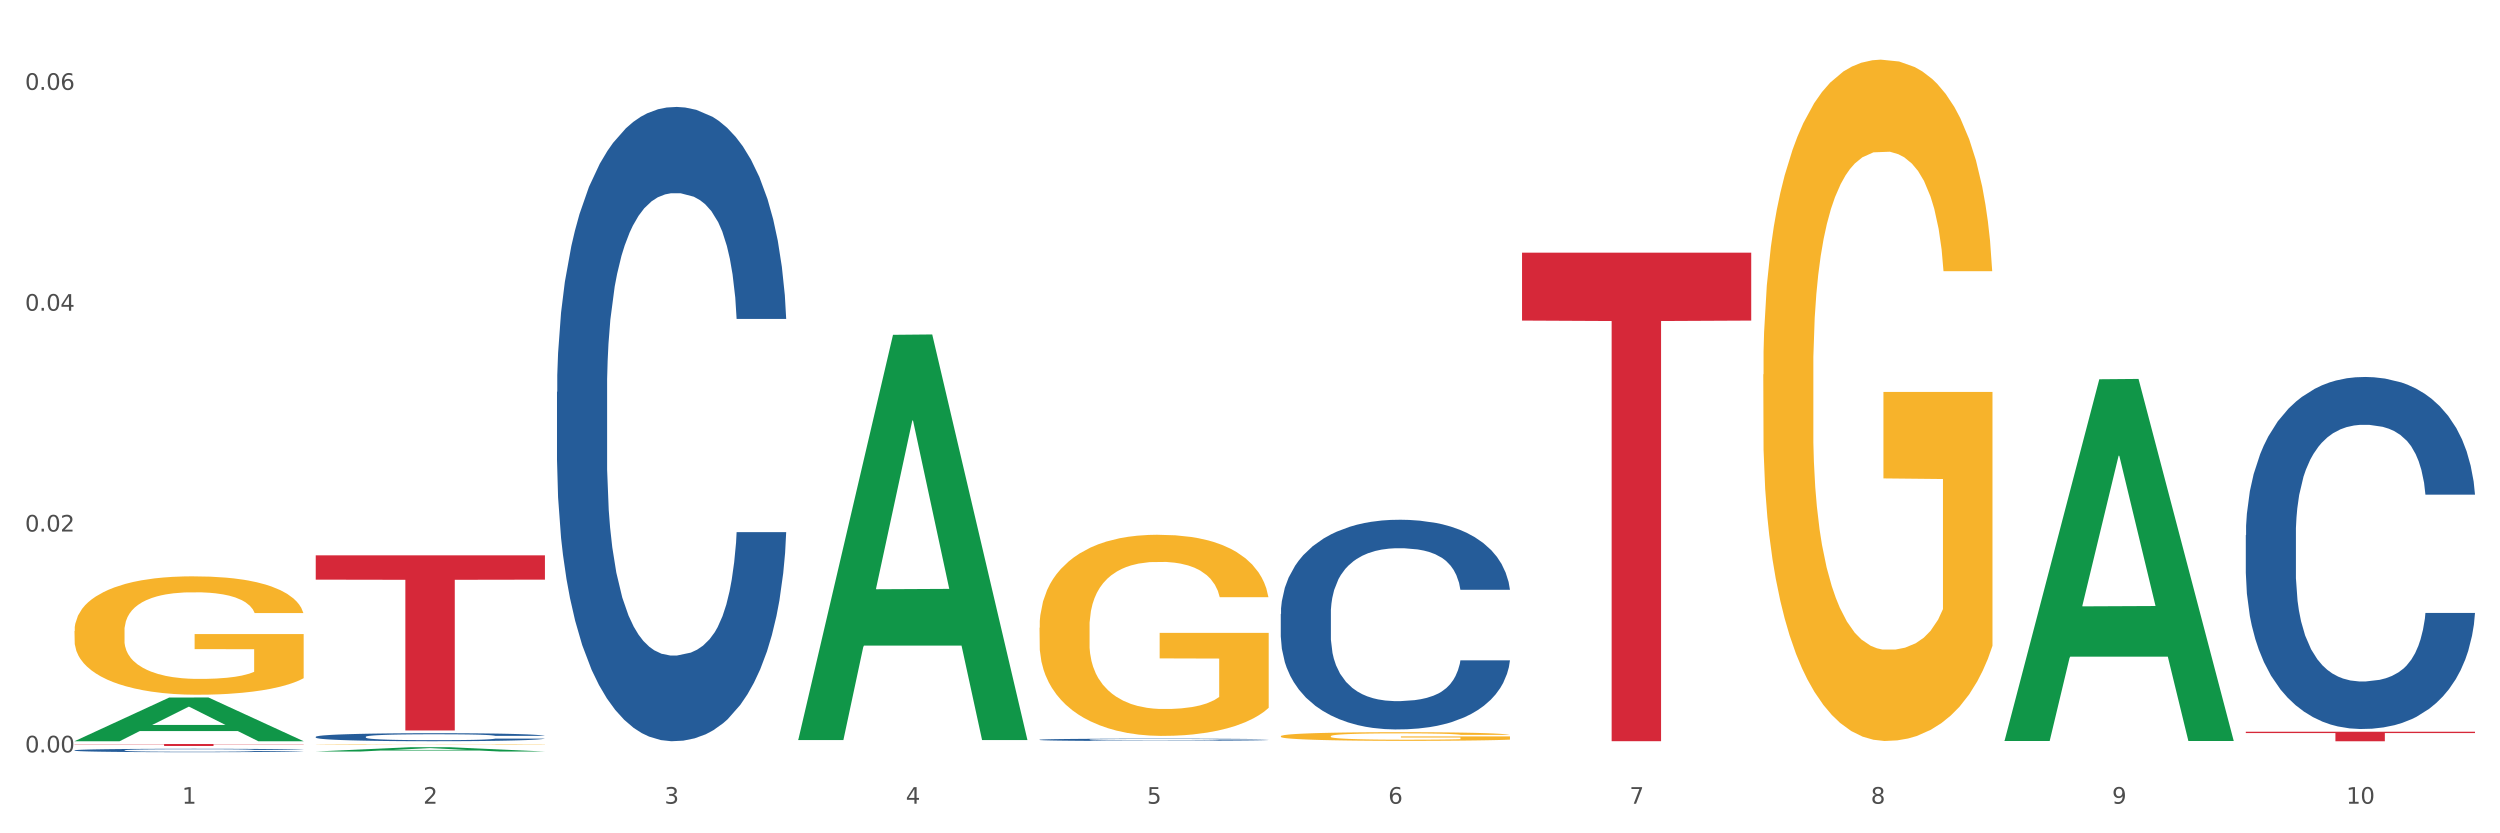
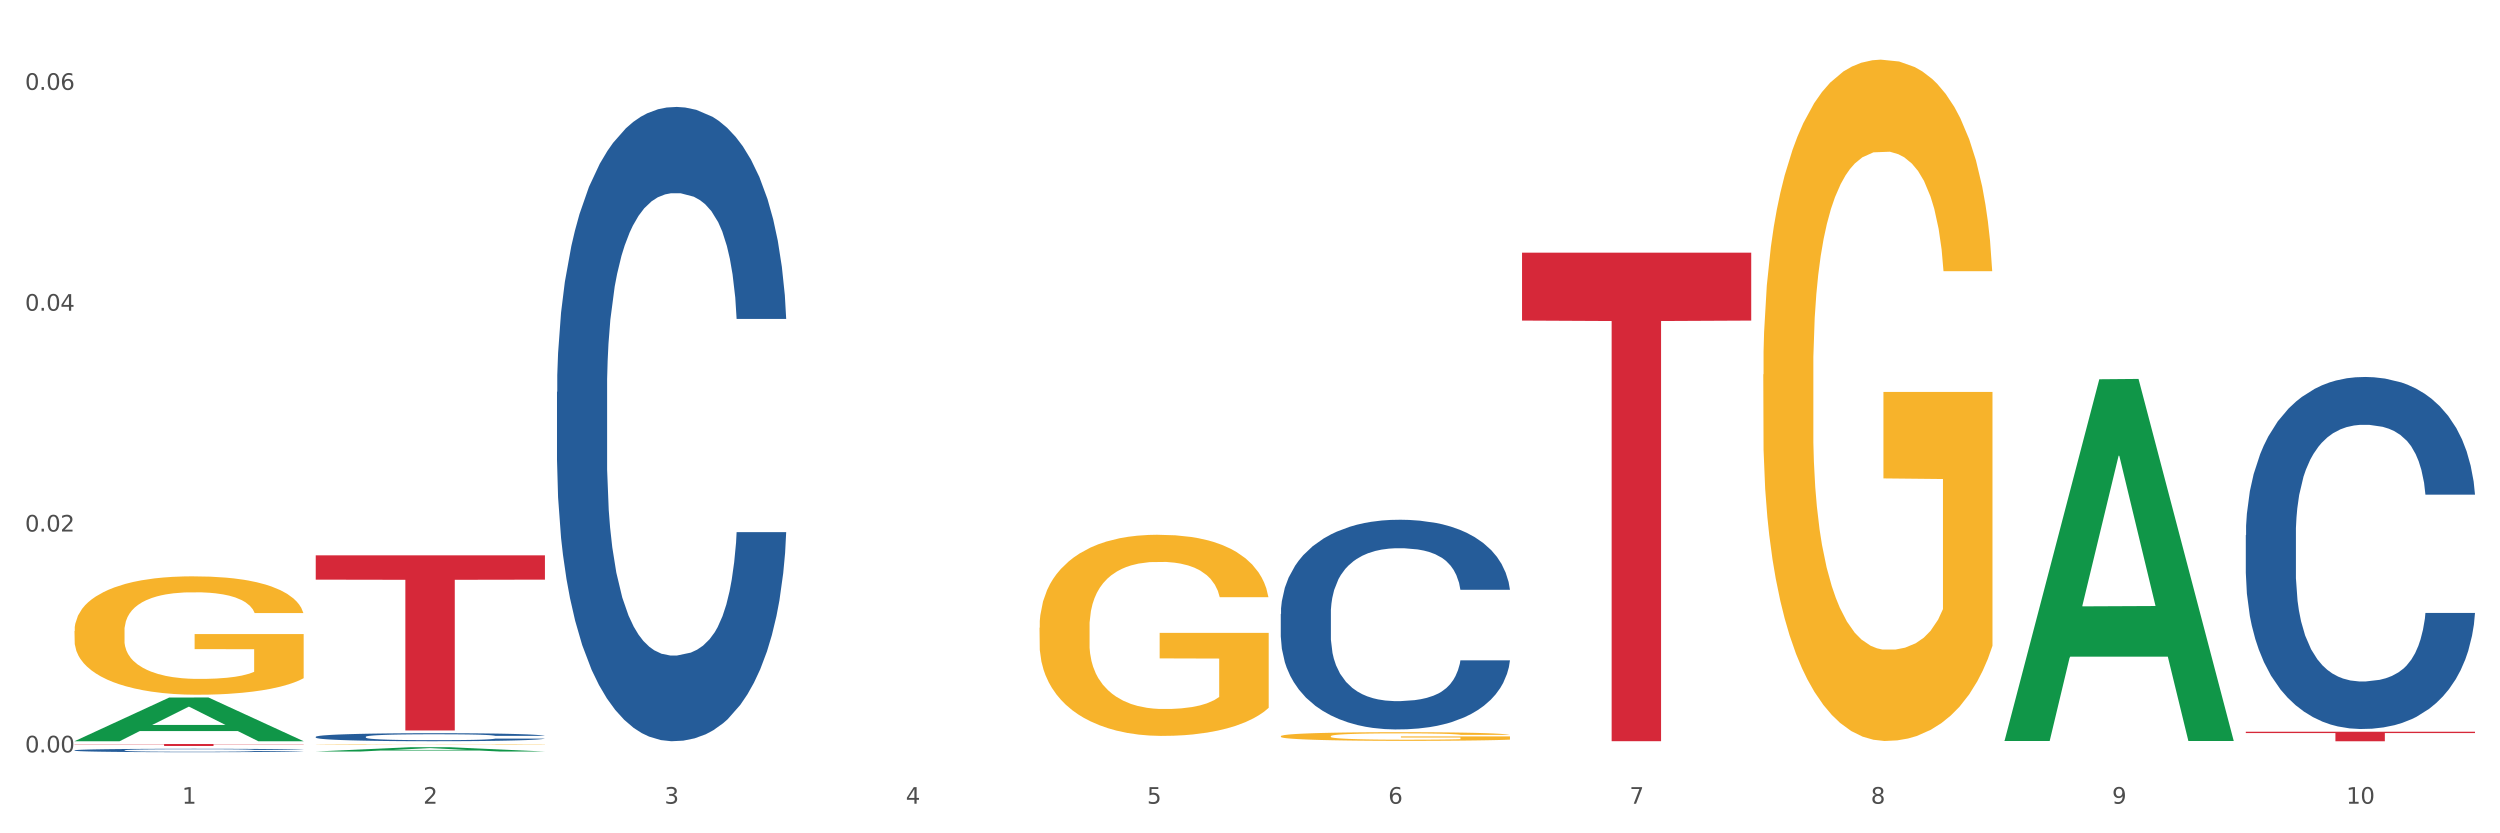
<svg xmlns="http://www.w3.org/2000/svg" xmlns:xlink="http://www.w3.org/1999/xlink" width="1080pt" height="360pt" viewBox="0 0 1080 360" version="1.1">
  <rect x="0" y="0" width="1080" height="360" fill="#333333" stroke="none" />
  <defs>
    <style type="text/css">*{stroke-linejoin: round; stroke-linecap: butt}</style>
  </defs>
  <g id="figure_1">
    <g id="patch_1">
      <path d="M 0 360  L 1080 360  L 1080 0  L 0 0  z " style="fill: #ffffff; stroke: #ffffff; stroke-linejoin: miter" />
    </g>
    <g id="axes_1">
      <g id="matplotlib.axis_1">
        <g id="xtick_1">
          <g id="text_1">
            <g style="fill: #4d4d4d" transform="translate(78.627 347.204) scale(0.096 -0.096)">
              <defs>
                <path id="DejaVuSans-31" d="M 794 531  L 1825 531  L 1825 4091  L 703 3866  L 703 4441  L 1819 4666  L 2450 4666  L 2450 531  L 3481 531  L 3481 0  L 794 0  L 794 531  z " transform="scale(0.016)" />
              </defs>
              <use xlink:href="#DejaVuSans-31" />
            </g>
          </g>
        </g>
        <g id="xtick_2">
          <g id="text_2">
            <g style="fill: #4d4d4d" transform="translate(182.851 347.204) scale(0.096 -0.096)">
              <defs>
                <path id="DejaVuSans-32" d="M 1228 531  L 3431 531  L 3431 0  L 469 0  L 469 531  Q 828 903 1448 1529  Q 2069 2156 2228 2338  Q 2531 2678 2651 2914  Q 2772 3150 2772 3378  Q 2772 3750 2511 3984  Q 2250 4219 1831 4219  Q 1534 4219 1204 4116  Q 875 4013 500 3803  L 500 4441  Q 881 4594 1212 4672  Q 1544 4750 1819 4750  Q 2544 4750 2975 4387  Q 3406 4025 3406 3419  Q 3406 3131 3298 2873  Q 3191 2616 2906 2266  Q 2828 2175 2409 1742  Q 1991 1309 1228 531  z " transform="scale(0.016)" />
              </defs>
              <use xlink:href="#DejaVuSans-32" />
            </g>
          </g>
        </g>
        <g id="xtick_3">
          <g id="text_3">
            <g style="fill: #4d4d4d" transform="translate(287.074 347.204) scale(0.096 -0.096)">
              <defs>
                <path id="DejaVuSans-33" d="M 2597 2516  Q 3050 2419 3304 2112  Q 3559 1806 3559 1356  Q 3559 666 3084 287  Q 2609 -91 1734 -91  Q 1441 -91 1130 -33  Q 819 25 488 141  L 488 750  Q 750 597 1062 519  Q 1375 441 1716 441  Q 2309 441 2620 675  Q 2931 909 2931 1356  Q 2931 1769 2642 2001  Q 2353 2234 1838 2234  L 1294 2234  L 1294 2753  L 1863 2753  Q 2328 2753 2575 2939  Q 2822 3125 2822 3475  Q 2822 3834 2567 4026  Q 2313 4219 1838 4219  Q 1578 4219 1281 4162  Q 984 4106 628 3988  L 628 4550  Q 988 4650 1302 4700  Q 1616 4750 1894 4750  Q 2613 4750 3031 4423  Q 3450 4097 3450 3541  Q 3450 3153 3228 2886  Q 3006 2619 2597 2516  z " transform="scale(0.016)" />
              </defs>
              <use xlink:href="#DejaVuSans-33" />
            </g>
          </g>
        </g>
        <g id="xtick_4">
          <g id="text_4">
            <g style="fill: #4d4d4d" transform="translate(391.298 347.204) scale(0.096 -0.096)">
              <defs>
                <path id="DejaVuSans-34" d="M 2419 4116  L 825 1625  L 2419 1625  L 2419 4116  z M 2253 4666  L 3047 4666  L 3047 1625  L 3713 1625  L 3713 1100  L 3047 1100  L 3047 0  L 2419 0  L 2419 1100  L 313 1100  L 313 1709  L 2253 4666  z " transform="scale(0.016)" />
              </defs>
              <use xlink:href="#DejaVuSans-34" />
            </g>
          </g>
        </g>
        <g id="xtick_5">
          <g id="text_5">
            <g style="fill: #4d4d4d" transform="translate(495.522 347.204) scale(0.096 -0.096)">
              <defs>
                <path id="DejaVuSans-35" d="M 691 4666  L 3169 4666  L 3169 4134  L 1269 4134  L 1269 2991  Q 1406 3038 1543 3061  Q 1681 3084 1819 3084  Q 2600 3084 3056 2656  Q 3513 2228 3513 1497  Q 3513 744 3044 326  Q 2575 -91 1722 -91  Q 1428 -91 1123 -41  Q 819 9 494 109  L 494 744  Q 775 591 1075 516  Q 1375 441 1709 441  Q 2250 441 2565 725  Q 2881 1009 2881 1497  Q 2881 1984 2565 2268  Q 2250 2553 1709 2553  Q 1456 2553 1204 2497  Q 953 2441 691 2322  L 691 4666  z " transform="scale(0.016)" />
              </defs>
              <use xlink:href="#DejaVuSans-35" />
            </g>
          </g>
        </g>
        <g id="xtick_6">
          <g id="text_6">
            <g style="fill: #4d4d4d" transform="translate(599.745 347.204) scale(0.096 -0.096)">
              <defs>
                <path id="DejaVuSans-36" d="M 2113 2584  Q 1688 2584 1439 2293  Q 1191 2003 1191 1497  Q 1191 994 1439 701  Q 1688 409 2113 409  Q 2538 409 2786 701  Q 3034 994 3034 1497  Q 3034 2003 2786 2293  Q 2538 2584 2113 2584  z M 3366 4563  L 3366 3988  Q 3128 4100 2886 4159  Q 2644 4219 2406 4219  Q 1781 4219 1451 3797  Q 1122 3375 1075 2522  Q 1259 2794 1537 2939  Q 1816 3084 2150 3084  Q 2853 3084 3261 2657  Q 3669 2231 3669 1497  Q 3669 778 3244 343  Q 2819 -91 2113 -91  Q 1303 -91 875 529  Q 447 1150 447 2328  Q 447 3434 972 4092  Q 1497 4750 2381 4750  Q 2619 4750 2861 4703  Q 3103 4656 3366 4563  z " transform="scale(0.016)" />
              </defs>
              <use xlink:href="#DejaVuSans-36" />
            </g>
          </g>
        </g>
        <g id="xtick_7">
          <g id="text_7">
            <g style="fill: #4d4d4d" transform="translate(703.969 347.204) scale(0.096 -0.096)">
              <defs>
                <path id="DejaVuSans-37" d="M 525 4666  L 3525 4666  L 3525 4397  L 1831 0  L 1172 0  L 2766 4134  L 525 4134  L 525 4666  z " transform="scale(0.016)" />
              </defs>
              <use xlink:href="#DejaVuSans-37" />
            </g>
          </g>
        </g>
        <g id="xtick_8">
          <g id="text_8">
            <g style="fill: #4d4d4d" transform="translate(808.193 347.204) scale(0.096 -0.096)">
              <defs>
                <path id="DejaVuSans-38" d="M 2034 2216  Q 1584 2216 1326 1975  Q 1069 1734 1069 1313  Q 1069 891 1326 650  Q 1584 409 2034 409  Q 2484 409 2743 651  Q 3003 894 3003 1313  Q 3003 1734 2745 1975  Q 2488 2216 2034 2216  z M 1403 2484  Q 997 2584 770 2862  Q 544 3141 544 3541  Q 544 4100 942 4425  Q 1341 4750 2034 4750  Q 2731 4750 3128 4425  Q 3525 4100 3525 3541  Q 3525 3141 3298 2862  Q 3072 2584 2669 2484  Q 3125 2378 3379 2068  Q 3634 1759 3634 1313  Q 3634 634 3220 271  Q 2806 -91 2034 -91  Q 1263 -91 848 271  Q 434 634 434 1313  Q 434 1759 690 2068  Q 947 2378 1403 2484  z M 1172 3481  Q 1172 3119 1398 2916  Q 1625 2713 2034 2713  Q 2441 2713 2670 2916  Q 2900 3119 2900 3481  Q 2900 3844 2670 4047  Q 2441 4250 2034 4250  Q 1625 4250 1398 4047  Q 1172 3844 1172 3481  z " transform="scale(0.016)" />
              </defs>
              <use xlink:href="#DejaVuSans-38" />
            </g>
          </g>
        </g>
        <g id="xtick_9">
          <g id="text_9">
            <g style="fill: #4d4d4d" transform="translate(912.416 347.204) scale(0.096 -0.096)">
              <defs>
                <path id="DejaVuSans-39" d="M 703 97  L 703 672  Q 941 559 1184 500  Q 1428 441 1663 441  Q 2288 441 2617 861  Q 2947 1281 2994 2138  Q 2813 1869 2534 1725  Q 2256 1581 1919 1581  Q 1219 1581 811 2004  Q 403 2428 403 3163  Q 403 3881 828 4315  Q 1253 4750 1959 4750  Q 2769 4750 3195 4129  Q 3622 3509 3622 2328  Q 3622 1225 3098 567  Q 2575 -91 1691 -91  Q 1453 -91 1209 -44  Q 966 3 703 97  z M 1959 2075  Q 2384 2075 2632 2365  Q 2881 2656 2881 3163  Q 2881 3666 2632 3958  Q 2384 4250 1959 4250  Q 1534 4250 1286 3958  Q 1038 3666 1038 3163  Q 1038 2656 1286 2365  Q 1534 2075 1959 2075  z " transform="scale(0.016)" />
              </defs>
              <use xlink:href="#DejaVuSans-39" />
            </g>
          </g>
        </g>
        <g id="xtick_10">
          <g id="text_10">
            <g style="fill: #4d4d4d" transform="translate(1013.586 347.204) scale(0.096 -0.096)">
              <defs>
                <path id="DejaVuSans-30" d="M 2034 4250  Q 1547 4250 1301 3770  Q 1056 3291 1056 2328  Q 1056 1369 1301 889  Q 1547 409 2034 409  Q 2525 409 2770 889  Q 3016 1369 3016 2328  Q 3016 3291 2770 3770  Q 2525 4250 2034 4250  z M 2034 4750  Q 2819 4750 3233 4129  Q 3647 3509 3647 2328  Q 3647 1150 3233 529  Q 2819 -91 2034 -91  Q 1250 -91 836 529  Q 422 1150 422 2328  Q 422 3509 836 4129  Q 1250 4750 2034 4750  z " transform="scale(0.016)" />
              </defs>
              <use xlink:href="#DejaVuSans-31" />
              <use xlink:href="#DejaVuSans-30" transform="translate(63.623 0)" />
            </g>
          </g>
        </g>
        <g id="xtick_11" />
        <g id="xtick_12" />
        <g id="xtick_13" />
        <g id="xtick_14" />
        <g id="xtick_15" />
        <g id="xtick_16" />
        <g id="xtick_17" />
        <g id="xtick_18" />
        <g id="xtick_19" />
      </g>
      <g id="matplotlib.axis_2">
        <g id="ytick_1">
          <g id="text_11">
            <g style="fill: #4d4d4d" transform="translate(10.8 325.045) scale(0.096 -0.096)">
              <defs>
                <path id="DejaVuSans-2e" d="M 684 794  L 1344 794  L 1344 0  L 684 0  L 684 794  z " transform="scale(0.016)" />
              </defs>
              <use xlink:href="#DejaVuSans-30" />
              <use xlink:href="#DejaVuSans-2e" transform="translate(63.623 0)" />
              <use xlink:href="#DejaVuSans-30" transform="translate(95.41 0)" />
              <use xlink:href="#DejaVuSans-30" transform="translate(159.033 0)" />
            </g>
          </g>
        </g>
        <g id="ytick_2">
          <g id="text_12">
            <g style="fill: #4d4d4d" transform="translate(10.8 229.634) scale(0.096 -0.096)">
              <use xlink:href="#DejaVuSans-30" />
              <use xlink:href="#DejaVuSans-2e" transform="translate(63.623 0)" />
              <use xlink:href="#DejaVuSans-30" transform="translate(95.41 0)" />
              <use xlink:href="#DejaVuSans-32" transform="translate(159.033 0)" />
            </g>
          </g>
        </g>
        <g id="ytick_3">
          <g id="text_13">
            <g style="fill: #4d4d4d" transform="translate(10.8 134.223) scale(0.096 -0.096)">
              <use xlink:href="#DejaVuSans-30" />
              <use xlink:href="#DejaVuSans-2e" transform="translate(63.623 0)" />
              <use xlink:href="#DejaVuSans-30" transform="translate(95.41 0)" />
              <use xlink:href="#DejaVuSans-34" transform="translate(159.033 0)" />
            </g>
          </g>
        </g>
        <g id="ytick_4">
          <g id="text_14">
            <g style="fill: #4d4d4d" transform="translate(10.8 38.813) scale(0.096 -0.096)">
              <use xlink:href="#DejaVuSans-30" />
              <use xlink:href="#DejaVuSans-2e" transform="translate(63.623 0)" />
              <use xlink:href="#DejaVuSans-30" transform="translate(95.41 0)" />
              <use xlink:href="#DejaVuSans-36" transform="translate(159.033 0)" />
            </g>
          </g>
        </g>
        <g id="ytick_5" />
        <g id="ytick_6" />
        <g id="ytick_7" />
      </g>
      <g id="PolyCollection_1">
        <path d="M 32.175 320.18  L 32.277 320.162  L 73.107 301.331  L 90.051 301.313  L 131.187 320.215  L 111.589 320.215  L 102.709 315.813  L 60.552 315.813  L 60.246 315.884  L 51.671 320.215  L 32.175 320.215  L 32.175 320.18  L 65.86 313.187  L 97.401 313.169  L 81.783 305.342  L 81.579 305.307  L 81.375 305.36  L 65.758 313.169  L 65.86 313.187  L 32.175 320.18  z " clip-path="url(#pea2ba899f7)" style="fill: #109648" />
-         <path d="M 449.069 319.559  L 449.187 319.558  L 449.187 319.532  L 449.538 319.496  L 450.825 319.431  L 452.464 319.381  L 455.272 319.323  L 456.794 319.298  L 458.783 319.271  L 462.88 319.227  L 467.561 319.19  L 470.838 319.169  L 473.296 319.156  L 478.797 319.132  L 481.957 319.122  L 485.234 319.114  L 488.042 319.108  L 492.724 319.101  L 496.469 319.099  L 500.799 319.098  L 504.427 319.099  L 509.226 319.102  L 516.248 319.114  L 518.94 319.12  L 522.568 319.132  L 526.313 319.147  L 529.356 319.162  L 532.867 319.183  L 536.495 319.211  L 540.006 319.247  L 542.464 319.28  L 544.454 319.314  L 546.209 319.357  L 547.497 319.403  L 548.082 319.441  L 526.664 319.441  L 526.079 319.406  L 524.909 319.369  L 523.738 319.343  L 522.451 319.323  L 520.461 319.299  L 518.706 319.284  L 515.78 319.267  L 513.088 319.255  L 510.864 319.249  L 508.173 319.243  L 502.438 319.237  L 498.342 319.237  L 495.767 319.239  L 492.607 319.244  L 489.915 319.251  L 486.755 319.262  L 484.297 319.274  L 481.84 319.29  L 480.435 319.301  L 478.328 319.322  L 476.924 319.339  L 475.051 319.368  L 473.998 319.388  L 472.126 319.442  L 471.306 319.481  L 470.955 319.509  L 470.721 319.539  L 470.721 319.685  L 471.423 319.75  L 472.009 319.779  L 472.945 319.81  L 474.7 319.852  L 477.275 319.892  L 479.967 319.921  L 482.191 319.939  L 484.297 319.952  L 486.404 319.962  L 488.979 319.972  L 491.085 319.977  L 494.245 319.983  L 497.991 319.986  L 500.916 319.986  L 506.885 319.981  L 509.577 319.976  L 512.152 319.97  L 514.961 319.96  L 517.184 319.948  L 518.472 319.94  L 520.578 319.922  L 522.217 319.903  L 523.621 319.882  L 524.558 319.863  L 525.611 319.835  L 526.43 319.803  L 526.664 319.786  L 548.082 319.786  L 547.614 319.82  L 546.795 319.853  L 545.156 319.897  L 543.869 319.922  L 541.879 319.953  L 539.772 319.979  L 536.846 320.008  L 534.155 320.03  L 531.346 320.049  L 528.303 320.066  L 522.802 320.089  L 520.813 320.096  L 516.599 320.107  L 513.322 320.113  L 508.524 320.12  L 503.608 320.124  L 498.459 320.125  L 493.894 320.123  L 488.862 320.117  L 485.702 320.112  L 482.191 320.103  L 478.094 320.09  L 474.232 320.074  L 470.604 320.055  L 467.21 320.034  L 464.05 320.009  L 459.954 319.969  L 456.911 319.93  L 454.687 319.893  L 453.166 319.862  L 451.644 319.823  L 450.825 319.795  L 449.538 319.73  L 449.069 319.669  L 449.069 319.559  z " clip-path="url(#pea2ba899f7)" style="fill: #255c99" />
        <path d="M 240.622 169.314  L 240.739 169.064  L 240.739 162.057  L 241.09 152.547  L 242.378 135.029  L 244.016 121.766  L 246.825 106.251  L 248.347 99.744  L 250.336 92.487  L 254.432 80.725  L 259.114 70.715  L 262.391 65.209  L 264.849 61.706  L 270.349 55.45  L 273.509 52.697  L 276.786 50.445  L 279.595 48.943  L 284.277 47.191  L 288.022 46.441  L 292.352 46.19  L 295.98 46.441  L 300.779 47.442  L 307.801 50.445  L 310.493 52.196  L 314.121 55.199  L 317.866 59.203  L 320.909 63.207  L 324.42 68.963  L 328.048 76.471  L 331.559 85.98  L 334.017 94.739  L 336.007 103.998  L 337.762 115.26  L 339.049 127.522  L 339.635 137.782  L 318.217 137.782  L 317.632 128.523  L 316.462 118.513  L 315.291 111.756  L 314.004 106.251  L 312.014 99.994  L 310.259 95.99  L 307.333 91.236  L 304.641 88.233  L 302.417 86.481  L 299.725 84.979  L 293.991 83.478  L 289.894 83.478  L 287.32 83.978  L 284.16 85.23  L 281.468 86.981  L 278.308 89.984  L 275.85 93.238  L 273.392 97.492  L 271.988 100.495  L 269.881 106  L 268.477 110.505  L 266.604 118.263  L 265.551 123.768  L 263.678 138.032  L 262.859 148.543  L 262.508 155.8  L 262.274 163.808  L 262.274 202.847  L 262.976 220.365  L 263.561 227.872  L 264.498 236.381  L 266.253 247.392  L 268.828 258.153  L 271.52 265.911  L 273.743 270.665  L 275.85 274.169  L 277.957 276.922  L 280.532 279.424  L 282.638 280.926  L 285.798 282.427  L 289.543 283.178  L 292.469 283.178  L 298.438 281.927  L 301.13 280.675  L 303.705 278.924  L 306.513 276.171  L 308.737 273.168  L 310.025 270.916  L 312.131 266.161  L 313.77 261.156  L 315.174 255.4  L 316.11 250.395  L 317.164 242.888  L 317.983 234.379  L 318.217 229.875  L 339.635 229.875  L 339.167 238.884  L 338.347 247.642  L 336.709 259.404  L 335.421 266.161  L 333.432 274.419  L 331.325 281.426  L 328.399 289.184  L 325.707 294.94  L 322.899 299.945  L 319.856 304.449  L 314.355 310.706  L 312.365 312.457  L 308.152 315.46  L 304.875 317.212  L 300.077 318.964  L 295.161 319.965  L 290.011 320.215  L 285.447 319.715  L 280.414 318.213  L 277.254 316.712  L 273.743 314.459  L 269.647 310.956  L 265.785 306.701  L 262.157 301.696  L 258.763 295.941  L 255.603 289.434  L 251.507 278.673  L 248.464 268.163  L 246.24 258.403  L 244.718 250.145  L 243.197 239.634  L 242.378 232.377  L 241.09 214.859  L 240.622 198.593  L 240.622 169.314  z " clip-path="url(#pea2ba899f7)" style="fill: #255c99" />
        <path d="M 136.399 318.299  L 136.516 318.296  L 136.516 318.207  L 136.867 318.086  L 138.154 317.864  L 139.793 317.696  L 142.602 317.499  L 144.123 317.416  L 146.113 317.324  L 150.209 317.175  L 154.89 317.047  L 158.167 316.978  L 160.625 316.933  L 166.126 316.854  L 169.286 316.819  L 172.563 316.79  L 175.372 316.771  L 180.053 316.749  L 183.798 316.739  L 188.129 316.736  L 191.757 316.739  L 196.555 316.752  L 203.577 316.79  L 206.269 316.812  L 209.897 316.85  L 213.642 316.901  L 216.685 316.952  L 220.196 317.025  L 223.824 317.121  L 227.336 317.241  L 229.793 317.352  L 231.783 317.47  L 233.538 317.613  L 234.826 317.769  L 235.411 317.899  L 213.993 317.899  L 213.408 317.781  L 212.238 317.654  L 211.068 317.568  L 209.78 317.499  L 207.791 317.419  L 206.035 317.368  L 203.109 317.308  L 200.417 317.27  L 198.194 317.248  L 195.502 317.229  L 189.767 317.209  L 185.671 317.209  L 183.096 317.216  L 179.936 317.232  L 177.244 317.254  L 174.084 317.292  L 171.626 317.333  L 169.169 317.387  L 167.764 317.426  L 165.658 317.495  L 164.253 317.553  L 162.381 317.651  L 161.327 317.721  L 159.455 317.902  L 158.635 318.036  L 158.284 318.128  L 158.05 318.229  L 158.05 318.725  L 158.752 318.947  L 159.338 319.043  L 160.274 319.151  L 162.029 319.29  L 164.604 319.427  L 167.296 319.526  L 169.52 319.586  L 171.626 319.63  L 173.733 319.665  L 176.308 319.697  L 178.415 319.716  L 181.575 319.735  L 185.32 319.745  L 188.246 319.745  L 194.214 319.729  L 196.906 319.713  L 199.481 319.691  L 202.29 319.656  L 204.514 319.618  L 205.801 319.589  L 207.908 319.529  L 209.546 319.465  L 210.951 319.392  L 211.887 319.329  L 212.94 319.233  L 213.759 319.125  L 213.993 319.068  L 235.411 319.068  L 234.943 319.182  L 234.124 319.294  L 232.485 319.443  L 231.198 319.529  L 229.208 319.634  L 227.102 319.723  L 224.176 319.821  L 221.484 319.894  L 218.675 319.958  L 215.632 320.015  L 210.131 320.094  L 208.142 320.117  L 203.928 320.155  L 200.651 320.177  L 195.853 320.199  L 190.937 320.212  L 185.788 320.215  L 181.223 320.209  L 176.191 320.19  L 173.031 320.171  L 169.52 320.142  L 165.424 320.097  L 161.561 320.043  L 157.933 319.98  L 154.539 319.907  L 151.379 319.824  L 147.283 319.688  L 144.24 319.554  L 142.016 319.43  L 140.495 319.325  L 138.973 319.192  L 138.154 319.1  L 136.867 318.877  L 136.399 318.671  L 136.399 318.299  z " clip-path="url(#pea2ba899f7)" style="fill: #255c99" />
        <path d="M 32.175 272.614  L 32.292 272.567  L 32.292 270.885  L 32.526 269.437  L 33.695 265.933  L 35.448 263.036  L 36.734 261.495  L 38.02 260.233  L 39.54 258.972  L 41.41 257.664  L 44.8 255.748  L 46.904 254.767  L 49.476 253.739  L 54.152 252.244  L 57.542 251.403  L 61.049 250.703  L 66.777 249.862  L 70.517 249.488  L 74.492 249.208  L 79.285 249.021  L 82.909 248.974  L 90.858 249.114  L 97.638 249.535  L 100.911 249.862  L 105.119 250.422  L 107.34 250.796  L 110.964 251.544  L 114.705 252.525  L 117.277 253.366  L 121.134 254.954  L 124.057 256.543  L 126.745 258.505  L 128.148 259.86  L 129.2 261.121  L 130.135 262.569  L 131.071 264.858  L 110.029 264.858  L 109.211 263.223  L 107.925 261.682  L 106.054 260.187  L 104.418 259.252  L 101.612 258.084  L 99.041 257.337  L 96.352 256.776  L 93.079 256.309  L 90.507 256.075  L 86.883 255.888  L 79.752 255.935  L 74.96 256.309  L 71.686 256.776  L 69.582 257.197  L 67.712 257.664  L 65.608 258.318  L 63.153 259.299  L 61.399 260.187  L 59.646 261.308  L 58.243 262.429  L 56.957 263.737  L 55.905 265.139  L 55.087 266.587  L 54.386 268.362  L 53.801 271.305  L 53.801 277.706  L 54.035 279.154  L 54.619 281.07  L 55.321 282.518  L 56.49 284.246  L 57.542 285.414  L 59.529 287.096  L 61.75 288.498  L 63.504 289.385  L 65.257 290.133  L 68.296 291.161  L 71.686 292.002  L 74.609 292.516  L 78.583 292.983  L 81.272 293.17  L 83.61 293.263  L 89.338 293.263  L 93.429 293.123  L 97.988 292.796  L 101.495 292.375  L 104.418 291.862  L 107.691 291.021  L 109.795 290.226  L 109.795 280.462  L 84.078 280.416  L 84.078 273.922  L 131.187 273.922  L 131.187 292.983  L 129.2 293.964  L 126.979 294.852  L 124.641 295.646  L 121.134 296.627  L 116.926 297.561  L 113.185 298.215  L 109.211 298.776  L 104.535 299.29  L 98.456 299.757  L 94.715 299.944  L 90.039 300.084  L 84.545 300.131  L 79.752 300.037  L 75.076 299.804  L 70.167 299.383  L 65.374 298.776  L 61.75 298.169  L 58.126 297.421  L 54.269 296.44  L 51.229 295.506  L 48.891 294.665  L 46.32 293.59  L 43.514 292.189  L 41.41 290.927  L 39.54 289.619  L 37.552 287.937  L 36.15 286.489  L 34.747 284.667  L 33.928 283.312  L 32.993 281.21  L 32.292 278.267  L 32.175 272.614  z " clip-path="url(#pea2ba899f7)" style="fill: #f7b32b" />
        <path d="M 32.175 324.133  L 32.292 324.132  L 32.292 324.094  L 32.643 324.043  L 33.931 323.948  L 35.569 323.876  L 38.378 323.792  L 39.899 323.757  L 41.889 323.718  L 45.985 323.654  L 50.667 323.6  L 53.944 323.57  L 56.401 323.551  L 61.902 323.517  L 65.062 323.503  L 68.339 323.49  L 71.148 323.482  L 75.829 323.473  L 79.575 323.469  L 83.905 323.467  L 87.533 323.469  L 92.331 323.474  L 99.354 323.49  L 102.045 323.5  L 105.674 323.516  L 109.419 323.538  L 112.462 323.559  L 115.973 323.591  L 119.601 323.631  L 123.112 323.683  L 125.57 323.73  L 127.559 323.78  L 129.315 323.841  L 130.602 323.907  L 131.187 323.963  L 109.77 323.963  L 109.185 323.913  L 108.014 323.859  L 106.844 323.822  L 105.557 323.792  L 103.567 323.758  L 101.811 323.737  L 98.886 323.711  L 96.194 323.695  L 93.97 323.685  L 91.278 323.677  L 85.543 323.669  L 81.447 323.669  L 78.872 323.672  L 75.712 323.678  L 73.021 323.688  L 69.861 323.704  L 67.403 323.722  L 64.945 323.745  L 63.541 323.761  L 61.434 323.791  L 60.03 323.815  L 58.157 323.857  L 57.104 323.887  L 55.231 323.964  L 54.412 324.021  L 54.061 324.06  L 53.827 324.104  L 53.827 324.315  L 54.529 324.409  L 55.114 324.45  L 56.05 324.496  L 57.806 324.556  L 60.381 324.614  L 63.072 324.656  L 65.296 324.681  L 67.403 324.7  L 69.509 324.715  L 72.084 324.729  L 74.191 324.737  L 77.351 324.745  L 81.096 324.749  L 84.022 324.749  L 89.991 324.742  L 92.683 324.736  L 95.257 324.726  L 98.066 324.711  L 100.29 324.695  L 101.577 324.683  L 103.684 324.657  L 105.322 324.63  L 106.727 324.599  L 107.663 324.572  L 108.717 324.531  L 109.536 324.485  L 109.77 324.461  L 131.187 324.461  L 130.719 324.51  L 129.9 324.557  L 128.262 324.621  L 126.974 324.657  L 124.985 324.702  L 122.878 324.74  L 119.952 324.782  L 117.26 324.813  L 114.451 324.84  L 111.408 324.864  L 105.908 324.898  L 103.918 324.908  L 99.705 324.924  L 96.428 324.933  L 91.629 324.943  L 86.714 324.948  L 81.564 324.95  L 77 324.947  L 71.967 324.939  L 68.807 324.931  L 65.296 324.918  L 61.2 324.899  L 57.338 324.876  L 53.71 324.849  L 50.316 324.818  L 47.156 324.783  L 43.059 324.725  L 40.016 324.668  L 37.793 324.615  L 36.271 324.57  L 34.75 324.514  L 33.931 324.474  L 32.643 324.38  L 32.175 324.292  L 32.175 324.133  z " clip-path="url(#pea2ba899f7)" style="fill: #255c99" />
        <path d="M 32.175 321.398  L 131.187 321.398  L 131.187 321.521  L 92.239 321.522  L 92.239 322.285  L 70.888 322.285  L 70.888 321.522  L 32.175 321.521  L 32.175 321.398  L 32.175 321.398  z " clip-path="url(#pea2ba899f7)" style="fill: #d62839" />
        <path d="M 136.399 239.892  L 235.411 239.892  L 235.411 250.406  L 196.463 250.477  L 196.463 315.554  L 175.112 315.554  L 175.112 250.477  L 136.399 250.406  L 136.399 239.963  L 136.399 239.892  z " clip-path="url(#pea2ba899f7)" style="fill: #d62839" />
        <path d="M 657.517 109.163  L 756.529 109.163  L 756.529 138.489  L 717.581 138.687  L 717.581 320.193  L 696.23 320.193  L 696.23 138.687  L 657.517 138.489  L 657.517 109.361  L 657.517 109.163  z " clip-path="url(#pea2ba899f7)" style="fill: #d62839" />
        <path d="M 970.188 231.184  L 970.305 231.045  L 970.305 227.156  L 970.656 221.878  L 971.943 212.155  L 973.582 204.794  L 976.39 196.182  L 977.912 192.571  L 979.902 188.543  L 983.998 182.015  L 988.679 176.459  L 991.956 173.403  L 994.414 171.458  L 999.915 167.986  L 1003.075 166.458  L 1006.352 165.208  L 1009.161 164.375  L 1013.842 163.402  L 1017.587 162.986  L 1021.917 162.847  L 1025.546 162.986  L 1030.344 163.541  L 1037.366 165.208  L 1040.058 166.18  L 1043.686 167.847  L 1047.431 170.069  L 1050.474 172.292  L 1053.985 175.486  L 1057.613 179.653  L 1061.125 184.931  L 1063.582 189.793  L 1065.572 194.932  L 1067.327 201.182  L 1068.615 207.988  L 1069.2 213.683  L 1047.782 213.683  L 1047.197 208.544  L 1046.027 202.988  L 1044.857 199.238  L 1043.569 196.182  L 1041.58 192.71  L 1039.824 190.487  L 1036.898 187.848  L 1034.206 186.182  L 1031.983 185.209  L 1029.291 184.376  L 1023.556 183.542  L 1019.46 183.542  L 1016.885 183.82  L 1013.725 184.515  L 1011.033 185.487  L 1007.873 187.154  L 1005.415 188.959  L 1002.958 191.321  L 1001.553 192.987  L 999.447 196.043  L 998.042 198.543  L 996.17 202.849  L 995.116 205.905  L 993.244 213.822  L 992.424 219.656  L 992.073 223.684  L 991.839 228.129  L 991.839 249.797  L 992.541 259.519  L 993.127 263.686  L 994.063 268.409  L 995.818 274.52  L 998.393 280.493  L 1001.085 284.799  L 1003.309 287.438  L 1005.415 289.382  L 1007.522 290.91  L 1010.097 292.299  L 1012.203 293.133  L 1015.363 293.966  L 1019.109 294.383  L 1022.035 294.383  L 1028.003 293.688  L 1030.695 292.994  L 1033.27 292.021  L 1036.079 290.493  L 1038.303 288.827  L 1039.59 287.577  L 1041.697 284.938  L 1043.335 282.16  L 1044.739 278.965  L 1045.676 276.187  L 1046.729 272.02  L 1047.548 267.298  L 1047.782 264.797  L 1069.2 264.797  L 1068.732 269.798  L 1067.913 274.659  L 1066.274 281.187  L 1064.987 284.938  L 1062.997 289.521  L 1060.89 293.41  L 1057.965 297.716  L 1055.273 300.911  L 1052.464 303.689  L 1049.421 306.189  L 1043.92 309.661  L 1041.931 310.634  L 1037.717 312.3  L 1034.44 313.273  L 1029.642 314.245  L 1024.726 314.801  L 1019.577 314.939  L 1015.012 314.662  L 1009.98 313.828  L 1006.82 312.995  L 1003.309 311.745  L 999.212 309.8  L 995.35 307.439  L 991.722 304.661  L 988.328 301.466  L 985.168 297.855  L 981.072 291.882  L 978.029 286.049  L 975.805 280.632  L 974.284 276.048  L 972.762 270.214  L 971.943 266.186  L 970.656 256.464  L 970.188 247.435  L 970.188 231.184  z " clip-path="url(#pea2ba899f7)" style="fill: #255c99" />
        <path d="M 970.188 316.122  L 1069.2 316.122  L 1069.2 316.691  L 1030.252 316.695  L 1030.252 320.215  L 1008.901 320.215  L 1008.901 316.695  L 970.188 316.691  L 970.188 316.126  L 970.188 316.122  z " clip-path="url(#pea2ba899f7)" style="fill: #d62839" />
        <path d="M 761.74 161.78  L 761.857 161.511  L 761.857 151.834  L 762.091 143.5  L 763.26 123.339  L 765.013 106.673  L 766.299 97.802  L 767.585 90.544  L 769.105 83.286  L 770.975 75.759  L 774.365 64.738  L 776.469 59.093  L 779.041 53.179  L 783.717 44.577  L 787.107 39.738  L 790.614 35.706  L 796.342 30.867  L 800.083 28.716  L 804.057 27.104  L 808.85 26.028  L 812.474 25.759  L 820.423 26.566  L 827.203 28.985  L 830.476 30.867  L 834.685 34.093  L 836.906 36.243  L 840.529 40.544  L 844.27 46.189  L 846.842 51.028  L 850.7 60.168  L 853.622 69.308  L 856.311 80.598  L 857.713 88.393  L 858.766 95.651  L 859.701 103.985  L 860.636 117.157  L 839.594 117.157  L 838.776 107.748  L 837.49 98.877  L 835.62 90.275  L 833.983 84.899  L 831.178 78.178  L 828.606 73.877  L 825.917 70.652  L 822.644 67.963  L 820.072 66.619  L 816.448 65.544  L 809.318 65.813  L 804.525 67.963  L 801.252 70.652  L 799.148 73.071  L 797.277 75.759  L 795.173 79.523  L 792.718 85.168  L 790.965 90.275  L 789.211 96.727  L 787.809 103.178  L 786.523 110.705  L 785.471 118.77  L 784.652 127.103  L 783.951 137.318  L 783.366 154.253  L 783.366 191.081  L 783.6 199.414  L 784.185 210.435  L 784.886 218.769  L 786.055 228.715  L 787.107 235.435  L 789.094 245.113  L 791.315 253.177  L 793.069 258.285  L 794.822 262.586  L 797.862 268.499  L 801.252 273.338  L 804.174 276.295  L 808.149 278.983  L 810.837 280.059  L 813.175 280.596  L 818.903 280.596  L 822.995 279.79  L 827.554 277.908  L 831.061 275.489  L 833.983 272.532  L 837.256 267.693  L 839.36 263.123  L 839.36 206.941  L 813.643 206.672  L 813.643 169.307  L 860.753 169.307  L 860.753 278.983  L 858.766 284.628  L 856.544 289.736  L 854.206 294.306  L 850.7 299.951  L 846.491 305.327  L 842.751 309.091  L 838.776 312.316  L 834.1 315.273  L 828.021 317.961  L 824.281 319.037  L 819.605 319.843  L 814.111 320.112  L 809.318 319.574  L 804.642 318.23  L 799.732 315.811  L 794.939 312.316  L 791.315 308.822  L 787.692 304.521  L 783.834 298.876  L 780.795 293.499  L 778.457 288.661  L 775.885 282.478  L 773.079 274.413  L 770.975 267.155  L 769.105 259.629  L 767.118 249.951  L 765.715 241.618  L 764.312 231.134  L 763.494 223.339  L 762.559 211.242  L 761.857 194.307  L 761.74 161.78  z " clip-path="url(#pea2ba899f7)" style="fill: #f7b32b" />
        <path d="M 553.293 318.038  L 553.41 318.035  L 553.41 317.912  L 553.644 317.806  L 554.813 317.549  L 556.566 317.337  L 557.852 317.224  L 559.138 317.131  L 560.658 317.039  L 562.528 316.943  L 565.918 316.803  L 568.022 316.731  L 570.594 316.656  L 575.27 316.546  L 578.66 316.484  L 582.167 316.433  L 587.895 316.371  L 591.636 316.344  L 595.61 316.323  L 600.403 316.31  L 604.027 316.306  L 611.976 316.317  L 618.756 316.347  L 622.029 316.371  L 626.237 316.412  L 628.458 316.44  L 632.082 316.495  L 635.823 316.567  L 638.395 316.628  L 642.252 316.745  L 645.175 316.861  L 647.863 317.005  L 649.266 317.104  L 650.318 317.196  L 651.253 317.302  L 652.189 317.47  L 631.147 317.47  L 630.329 317.35  L 629.043 317.237  L 627.173 317.128  L 625.536 317.059  L 622.73 316.974  L 620.159 316.919  L 617.47 316.878  L 614.197 316.844  L 611.625 316.827  L 608.001 316.813  L 600.87 316.816  L 596.078 316.844  L 592.805 316.878  L 590.7 316.909  L 588.83 316.943  L 586.726 316.991  L 584.271 317.063  L 582.518 317.128  L 580.764 317.21  L 579.361 317.292  L 578.075 317.388  L 577.023 317.491  L 576.205 317.597  L 575.504 317.727  L 574.919 317.943  L 574.919 318.411  L 575.153 318.518  L 575.737 318.658  L 576.439 318.764  L 577.608 318.891  L 578.66 318.976  L 580.647 319.1  L 582.868 319.202  L 584.622 319.267  L 586.375 319.322  L 589.415 319.397  L 592.805 319.459  L 595.727 319.497  L 599.702 319.531  L 602.39 319.544  L 604.728 319.551  L 610.456 319.551  L 614.548 319.541  L 619.107 319.517  L 622.613 319.486  L 625.536 319.449  L 628.809 319.387  L 630.913 319.329  L 630.913 318.613  L 605.196 318.61  L 605.196 318.134  L 652.306 318.134  L 652.306 319.531  L 650.318 319.603  L 648.097 319.668  L 645.759 319.726  L 642.252 319.798  L 638.044 319.866  L 634.303 319.914  L 630.329 319.955  L 625.653 319.993  L 619.574 320.027  L 615.833 320.041  L 611.158 320.051  L 605.663 320.055  L 600.87 320.048  L 596.195 320.031  L 591.285 320  L 586.492 319.955  L 582.868 319.911  L 579.244 319.856  L 575.387 319.784  L 572.347 319.716  L 570.009 319.654  L 567.438 319.575  L 564.632 319.473  L 562.528 319.38  L 560.658 319.284  L 558.67 319.161  L 557.268 319.055  L 555.865 318.922  L 555.047 318.822  L 554.111 318.668  L 553.41 318.453  L 553.293 318.038  z " clip-path="url(#pea2ba899f7)" style="fill: #f7b32b" />
        <path d="M 449.069 271.17  L 449.186 271.09  L 449.186 268.233  L 449.42 265.773  L 450.589 259.821  L 452.343 254.9  L 453.628 252.281  L 454.914 250.138  L 456.434 247.996  L 458.304 245.773  L 461.694 242.519  L 463.799 240.853  L 466.37 239.107  L 471.046 236.567  L 474.436 235.139  L 477.943 233.948  L 483.671 232.52  L 487.412 231.885  L 491.386 231.408  L 496.179 231.091  L 499.803 231.012  L 507.752 231.25  L 514.532 231.964  L 517.805 232.52  L 522.014 233.472  L 524.235 234.107  L 527.859 235.377  L 531.599 237.043  L 534.171 238.472  L 538.029 241.17  L 540.951 243.869  L 543.64 247.202  L 545.043 249.503  L 546.095 251.646  L 547.03 254.107  L 547.965 257.995  L 526.923 257.995  L 526.105 255.218  L 524.819 252.599  L 522.949 250.059  L 521.312 248.472  L 518.507 246.488  L 515.935 245.218  L 513.246 244.265  L 509.973 243.472  L 507.401 243.075  L 503.778 242.757  L 496.647 242.837  L 491.854 243.472  L 488.581 244.265  L 486.477 244.98  L 484.606 245.773  L 482.502 246.884  L 480.047 248.551  L 478.294 250.059  L 476.54 251.964  L 475.138 253.868  L 473.852 256.091  L 472.8 258.472  L 471.981 260.932  L 471.28 263.948  L 470.696 268.948  L 470.696 279.82  L 470.929 282.281  L 471.514 285.535  L 472.215 287.995  L 473.384 290.931  L 474.436 292.916  L 476.424 295.773  L 478.645 298.154  L 480.398 299.661  L 482.152 300.931  L 485.191 302.677  L 488.581 304.106  L 491.503 304.979  L 495.478 305.772  L 498.167 306.09  L 500.505 306.249  L 506.232 306.249  L 510.324 306.011  L 514.883 305.455  L 518.39 304.741  L 521.312 303.868  L 524.585 302.439  L 526.69 301.09  L 526.69 284.503  L 500.972 284.424  L 500.972 273.392  L 548.082 273.392  L 548.082 305.772  L 546.095 307.439  L 543.874 308.947  L 541.536 310.296  L 538.029 311.963  L 533.82 313.55  L 530.08 314.661  L 526.105 315.614  L 521.429 316.487  L 515.351 317.28  L 511.61 317.598  L 506.934 317.836  L 501.44 317.915  L 496.647 317.756  L 491.971 317.36  L 487.061 316.645  L 482.268 315.614  L 478.645 314.582  L 475.021 313.312  L 471.163 311.645  L 468.124 310.058  L 465.786 308.63  L 463.214 306.804  L 460.409 304.423  L 458.304 302.28  L 456.434 300.058  L 454.447 297.201  L 453.044 294.741  L 451.641 291.646  L 450.823 289.344  L 449.888 285.773  L 449.186 280.773  L 449.069 271.17  z " clip-path="url(#pea2ba899f7)" style="fill: #f7b32b" />
        <path d="M 136.399 321.494  L 136.516 321.494  L 136.516 321.487  L 136.749 321.481  L 137.918 321.467  L 139.672 321.455  L 140.958 321.449  L 142.244 321.444  L 143.763 321.439  L 145.634 321.433  L 149.024 321.425  L 151.128 321.421  L 153.699 321.417  L 158.375 321.411  L 161.765 321.408  L 165.272 321.405  L 171 321.401  L 174.741 321.4  L 178.716 321.399  L 183.508 321.398  L 187.132 321.398  L 195.081 321.398  L 201.861 321.4  L 205.135 321.401  L 209.343 321.404  L 211.564 321.405  L 215.188 321.408  L 218.928 321.412  L 221.5 321.416  L 225.358 321.422  L 228.28 321.429  L 230.969 321.437  L 232.372 321.442  L 233.424 321.447  L 234.359 321.453  L 235.294 321.463  L 214.253 321.463  L 213.434 321.456  L 212.148 321.45  L 210.278 321.444  L 208.641 321.44  L 205.836 321.435  L 203.264 321.432  L 200.576 321.43  L 197.302 321.428  L 194.731 321.427  L 191.107 321.426  L 183.976 321.426  L 179.183 321.428  L 175.91 321.43  L 173.806 321.431  L 171.936 321.433  L 169.831 321.436  L 167.377 321.44  L 165.623 321.444  L 163.87 321.448  L 162.467 321.453  L 161.181 321.458  L 160.129 321.464  L 159.311 321.47  L 158.609 321.477  L 158.025 321.489  L 158.025 321.515  L 158.259 321.521  L 158.843 321.529  L 159.544 321.535  L 160.713 321.542  L 161.765 321.547  L 163.753 321.554  L 165.974 321.559  L 167.727 321.563  L 169.481 321.566  L 172.52 321.57  L 175.91 321.574  L 178.833 321.576  L 182.807 321.578  L 185.496 321.579  L 187.834 321.579  L 193.562 321.579  L 197.653 321.578  L 202.212 321.577  L 205.719 321.575  L 208.641 321.573  L 211.915 321.57  L 214.019 321.567  L 214.019 321.527  L 188.301 321.526  L 188.301 321.5  L 235.411 321.5  L 235.411 321.578  L 233.424 321.582  L 231.203 321.585  L 228.865 321.589  L 225.358 321.593  L 221.15 321.597  L 217.409 321.599  L 213.434 321.602  L 208.758 321.604  L 202.68 321.606  L 198.939 321.606  L 194.263 321.607  L 188.769 321.607  L 183.976 321.607  L 179.3 321.606  L 174.39 321.604  L 169.598 321.602  L 165.974 321.599  L 162.35 321.596  L 158.492 321.592  L 155.453 321.588  L 153.115 321.585  L 150.543 321.58  L 147.738 321.575  L 145.634 321.569  L 143.763 321.564  L 141.776 321.557  L 140.373 321.551  L 138.97 321.544  L 138.152 321.538  L 137.217 321.53  L 136.516 321.518  L 136.399 321.494  z " clip-path="url(#pea2ba899f7)" style="fill: #f7b32b" />
        <path d="M 865.964 319.807  L 866.066 319.66  L 906.896 163.84  L 923.84 163.693  L 964.976 320.101  L 945.378 320.101  L 936.498 283.679  L 894.341 283.679  L 894.034 284.267  L 885.46 320.101  L 865.964 320.101  L 865.964 319.807  L 899.649 261.944  L 931.19 261.797  L 915.572 197.031  L 915.368 196.737  L 915.164 197.178  L 899.547 261.797  L 899.649 261.944  L 865.964 319.807  z " clip-path="url(#pea2ba899f7)" style="fill: #109648" />
-         <path d="M 344.846 319.384  L 344.948 319.22  L 385.778 144.642  L 402.722 144.478  L 443.858 319.713  L 424.26 319.713  L 415.379 278.907  L 373.223 278.907  L 372.916 279.565  L 364.342 319.713  L 344.846 319.713  L 344.846 319.384  L 378.53 254.555  L 410.072 254.391  L 394.454 181.828  L 394.25 181.499  L 394.046 181.993  L 378.428 254.391  L 378.53 254.555  L 344.846 319.384  z " clip-path="url(#pea2ba899f7)" style="fill: #109648" />
        <path d="M 136.399 324.654  L 136.501 324.652  L 177.331 322.791  L 194.275 322.79  L 235.411 324.657  L 215.813 324.657  L 206.932 324.222  L 164.775 324.222  L 164.469 324.229  L 155.895 324.657  L 136.399 324.657  L 136.399 324.654  L 170.083 323.963  L 201.624 323.961  L 186.007 323.188  L 185.803 323.184  L 185.599 323.189  L 169.981 323.961  L 170.083 323.963  L 136.399 324.654  z " clip-path="url(#pea2ba899f7)" style="fill: #109648" />
        <path d="M 553.293 265.232  L 553.41 265.149  L 553.41 262.833  L 553.761 259.688  L 555.049 253.897  L 556.687 249.511  L 559.496 244.382  L 561.017 242.23  L 563.007 239.831  L 567.103 235.942  L 571.785 232.633  L 575.062 230.812  L 577.52 229.654  L 583.02 227.586  L 586.18 226.675  L 589.457 225.931  L 592.266 225.434  L 596.948 224.855  L 600.693 224.607  L 605.023 224.524  L 608.651 224.607  L 613.45 224.938  L 620.472 225.931  L 623.164 226.51  L 626.792 227.503  L 630.537 228.827  L 633.58 230.15  L 637.091 232.053  L 640.719 234.536  L 644.23 237.68  L 646.688 240.576  L 648.677 243.637  L 650.433 247.36  L 651.72 251.414  L 652.306 254.807  L 630.888 254.807  L 630.303 251.745  L 629.132 248.436  L 627.962 246.202  L 626.675 244.382  L 624.685 242.313  L 622.929 240.989  L 620.004 239.417  L 617.312 238.424  L 615.088 237.845  L 612.396 237.349  L 606.661 236.852  L 602.565 236.852  L 599.99 237.018  L 596.83 237.432  L 594.139 238.011  L 590.979 239.004  L 588.521 240.079  L 586.063 241.486  L 584.659 242.479  L 582.552 244.299  L 581.148 245.788  L 579.275 248.353  L 578.222 250.173  L 576.349 254.89  L 575.53 258.365  L 575.179 260.764  L 574.945 263.412  L 574.945 276.319  L 575.647 282.111  L 576.232 284.593  L 577.168 287.406  L 578.924 291.047  L 581.499 294.604  L 584.191 297.169  L 586.414 298.741  L 588.521 299.9  L 590.628 300.81  L 593.202 301.637  L 595.309 302.134  L 598.469 302.63  L 602.214 302.878  L 605.14 302.878  L 611.109 302.465  L 613.801 302.051  L 616.375 301.472  L 619.184 300.562  L 621.408 299.569  L 622.695 298.824  L 624.802 297.252  L 626.441 295.597  L 627.845 293.694  L 628.781 292.04  L 629.835 289.557  L 630.654 286.744  L 630.888 285.255  L 652.306 285.255  L 651.837 288.234  L 651.018 291.129  L 649.38 295.018  L 648.092 297.252  L 646.103 299.983  L 643.996 302.299  L 641.07 304.864  L 638.378 306.767  L 635.569 308.422  L 632.526 309.911  L 627.026 311.98  L 625.036 312.559  L 620.823 313.552  L 617.546 314.131  L 612.747 314.71  L 607.832 315.041  L 602.682 315.124  L 598.118 314.958  L 593.085 314.462  L 589.925 313.965  L 586.414 313.221  L 582.318 312.062  L 578.456 310.656  L 574.828 309.001  L 571.434 307.098  L 568.274 304.947  L 564.177 301.389  L 561.135 297.914  L 558.911 294.687  L 557.389 291.957  L 555.868 288.482  L 555.049 286.082  L 553.761 280.291  L 553.293 274.912  L 553.293 265.232  z " clip-path="url(#pea2ba899f7)" style="fill: #255c99" />
      </g>
    </g>
  </g>
  <defs>
    <clipPath id="pea2ba899f7">
      <rect x="32.175" y="10.8" width="1037.025" height="329.109" />
    </clipPath>
  </defs>
</svg>